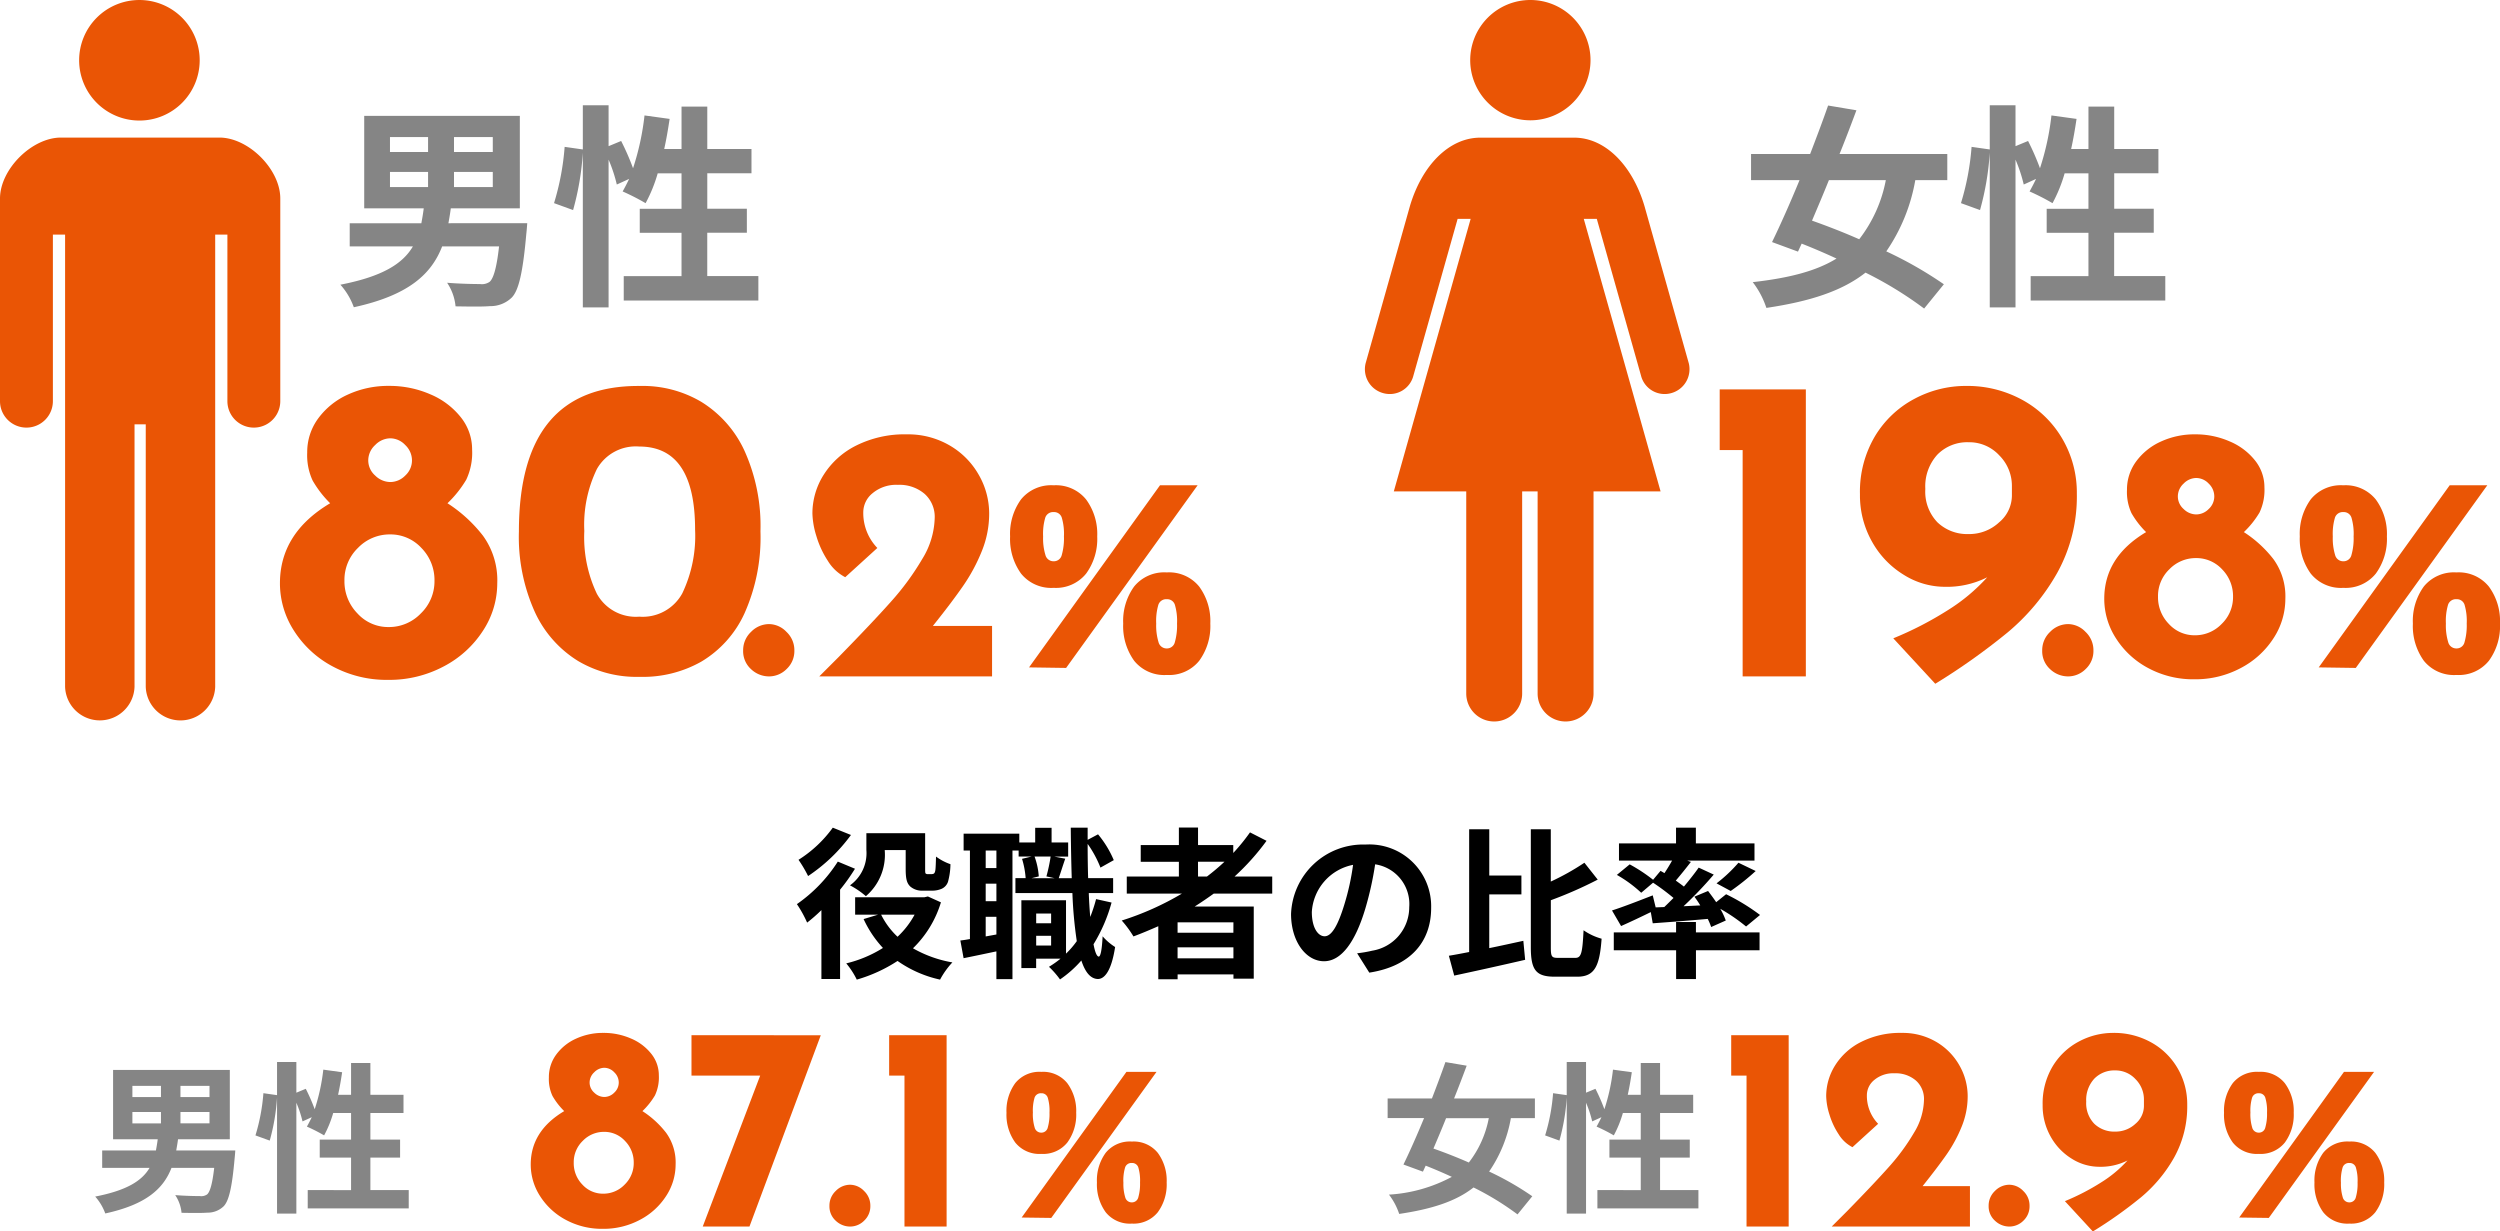
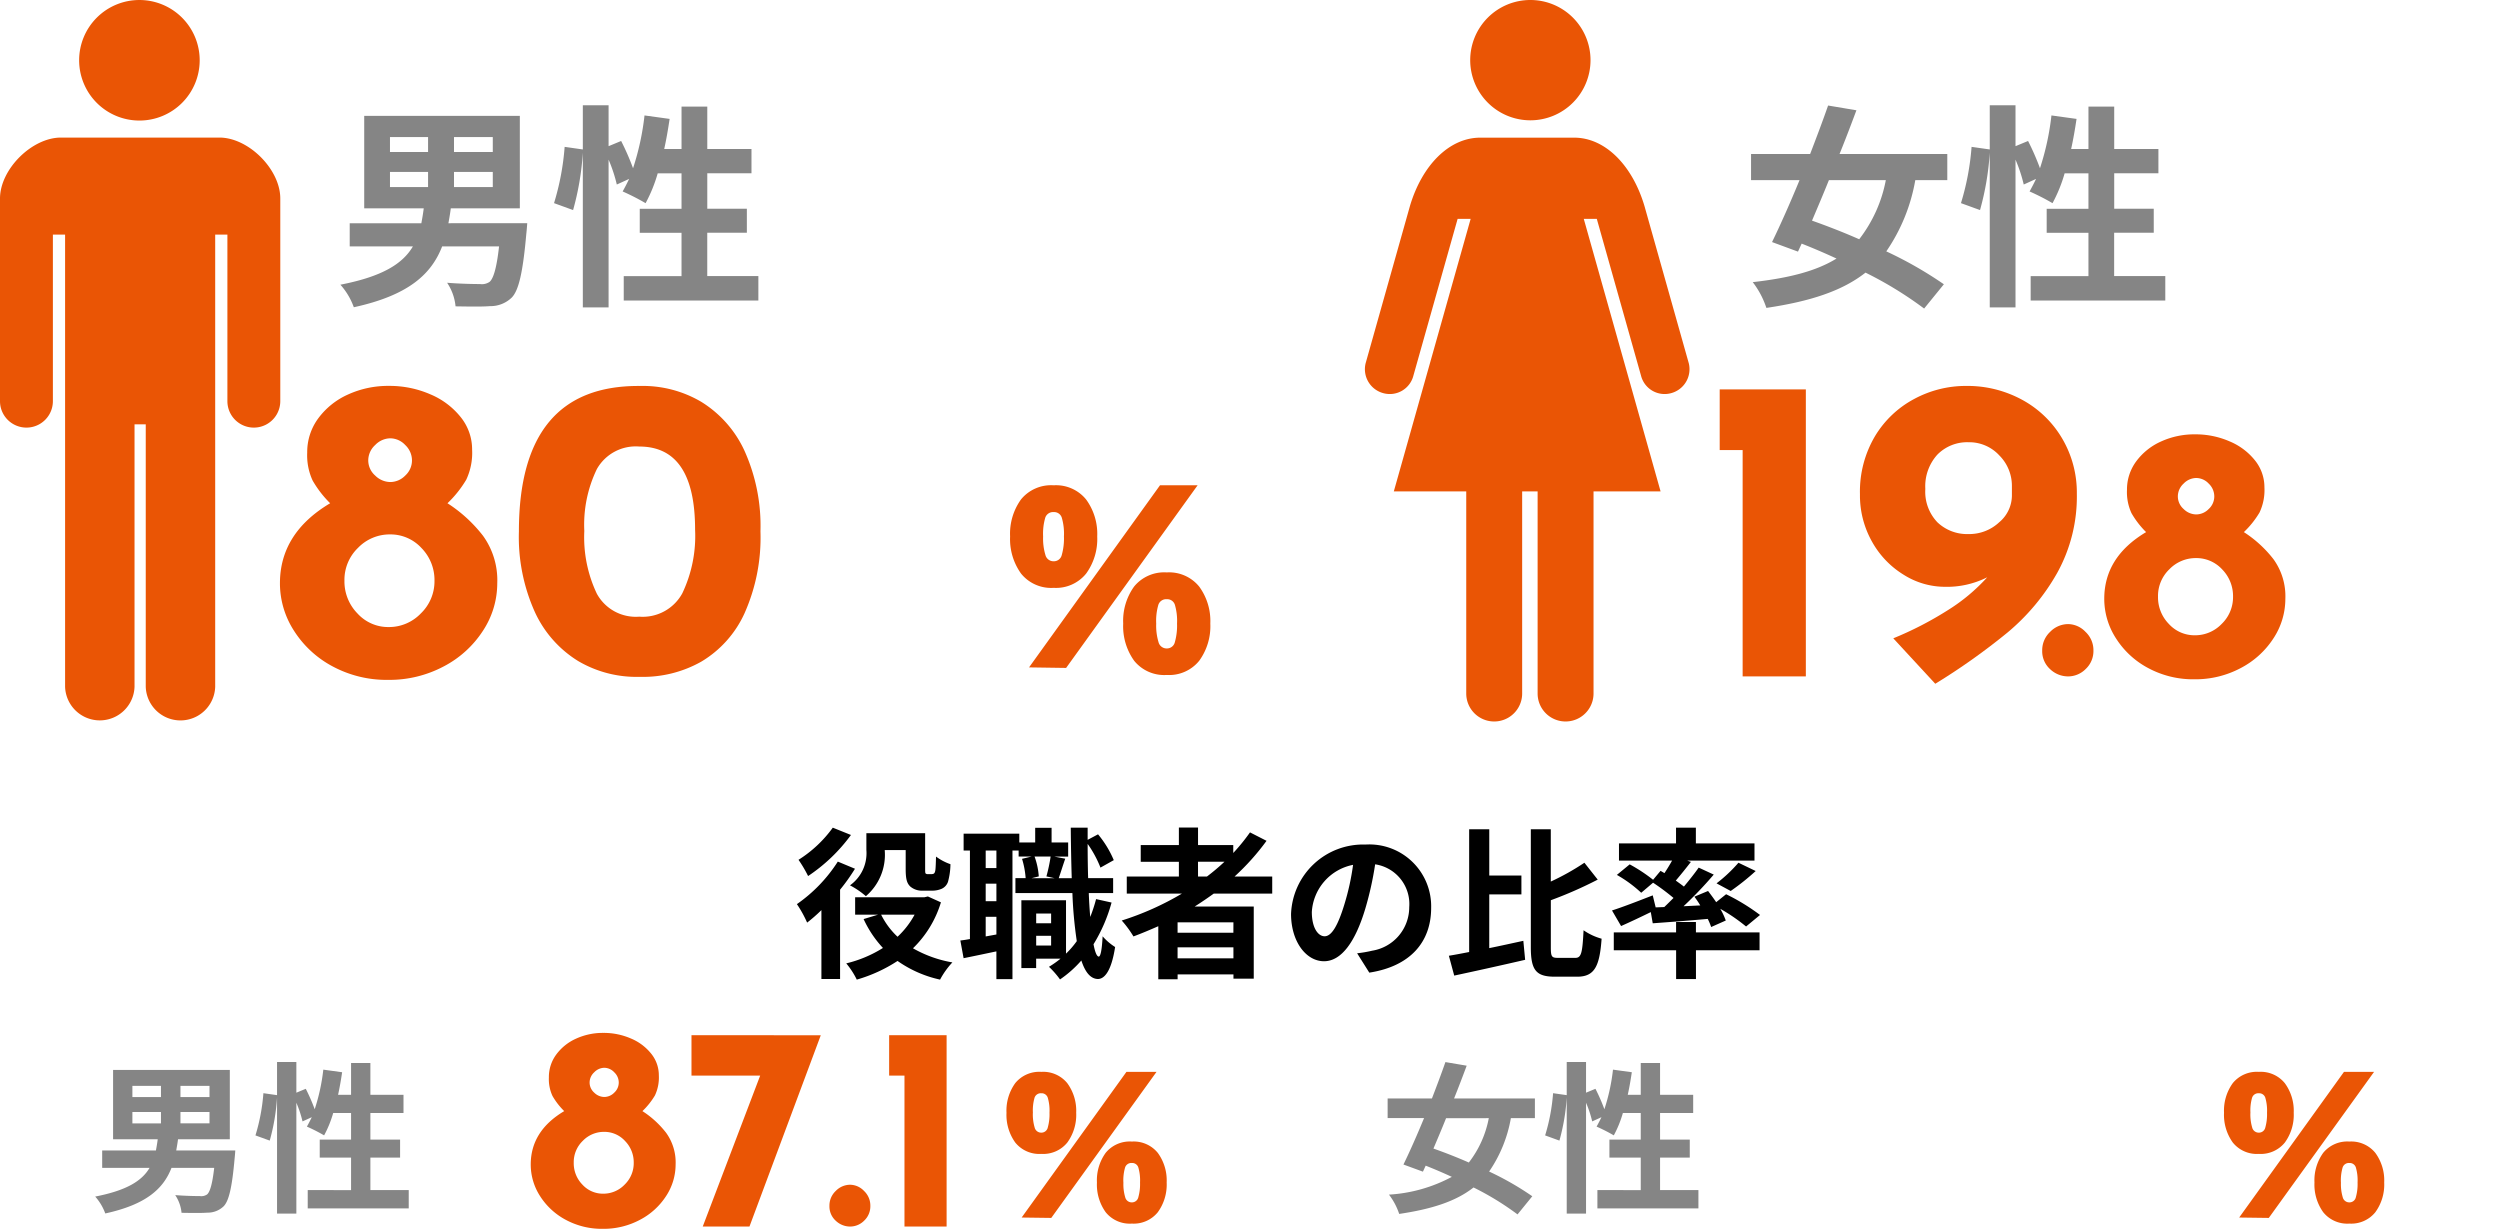
<svg xmlns="http://www.w3.org/2000/svg" width="277.2" height="136.544" viewBox="0 0 277.2 136.544">
  <g transform="translate(-46 -2366)">
    <path d="M-43.9-12.744h2.322v2.106c0,1.188.162,1.584.5,1.926a1.961,1.961,0,0,0,1.35.468h1.08a2.63,2.63,0,0,0,1.08-.216,1.318,1.318,0,0,0,.684-.774,7.819,7.819,0,0,0,.27-1.944,5.909,5.909,0,0,1-1.6-.846c-.018.666-.036,1.242-.072,1.494s-.108.36-.18.4a.6.6,0,0,1-.27.054h-.378a.352.352,0,0,1-.252-.072c-.054-.072-.054-.234-.054-.558v-3.906h-6.516v1.854a4.379,4.379,0,0,1-1.818,3.924A9.257,9.257,0,0,1-45.99-7.632,6.039,6.039,0,0,0-43.9-12.708Zm-5.76-2.484a13.659,13.659,0,0,1-3.8,3.564,14.268,14.268,0,0,1,1.062,1.8,18.729,18.729,0,0,0,4.752-4.554Zm.558,3.762A16.673,16.673,0,0,1-53.64-6.75,12.94,12.94,0,0,1-52.506-4.7a17.792,17.792,0,0,0,1.584-1.386V1.548h2.07v-9.9A21.251,21.251,0,0,0-47.2-10.674ZM-40.59-5.58a9.588,9.588,0,0,1-1.89,2.448A8.589,8.589,0,0,1-44.3-5.58ZM-39.114-7.6l-.4.09h-7.668V-5.58h2.538l-1.6.486A12.164,12.164,0,0,0-44.1-1.89,13.63,13.63,0,0,1-48.168-.18,8.845,8.845,0,0,1-47,1.62,16.676,16.676,0,0,0-42.48-.45a13,13,0,0,0,4.716,2.07A8.821,8.821,0,0,1-36.4-.288,13.362,13.362,0,0,1-40.77-1.854a11.885,11.885,0,0,0,3.1-5.094ZM-27.108-2.16V-3.24h1.656v1.08Zm1.656-3.546v1.08h-1.656v-1.08Zm-.054-6.318a18.328,18.328,0,0,1-.468,2.2l.918.2H-27.63l.81-.2a8.021,8.021,0,0,0-.468-2.2Zm-6.012,1.278h-1.188V-12.69h1.188Zm-1.188,7.578V-5.346h1.188v1.962Zm1.188-3.906h-1.188V-9.018h1.188Zm11.052-.234a16.99,16.99,0,0,1-.648,1.98q-.108-1.215-.162-2.646h2.7V-9.63h-2.772c-.036-1.206-.054-2.466-.054-3.8A12.345,12.345,0,0,1-19.98-10.8l1.476-.828A11.325,11.325,0,0,0-20.25-14.49l-1.152.612v-1.35h-1.872c.018,2,.054,3.888.108,5.6h-1.44c.2-.576.45-1.386.72-2.16l-1.224-.234h1.548V-13.59H-25.4v-1.62h-1.818v1.62H-28.98v-.972h-6.174v1.872h.7v9.81c-.378.072-.738.126-1.062.162l.36,1.962c1.08-.216,2.358-.486,3.636-.756V1.566h1.782V-12.69h.684v.666h1.422l-1.044.252a9.668,9.668,0,0,1,.4,2.142h-1.134v1.656h6.318a47.65,47.65,0,0,0,.486,5.328A9.83,9.83,0,0,1-23.8-1.26V-7.182h-4.95V.342h1.638V-.7h2.7a10.838,10.838,0,0,1-1.278.9,9.62,9.62,0,0,1,1.224,1.4A12.435,12.435,0,0,0-22.1-.5c.432,1.314,1.026,2.034,1.836,2.052.612,0,1.458-.63,1.908-3.546a6.261,6.261,0,0,1-1.386-1.188c-.072,1.422-.216,2.25-.432,2.25-.216-.018-.414-.5-.576-1.368a17.694,17.694,0,0,0,2-4.626Zm11.3-4.14h2.934A24.58,24.58,0,0,1-8.172-9.81h-.99Zm3.924,7.866H-11.43V-4.734h6.192ZM-11.43-.738V-1.962h6.192V-.738ZM-.936-7.92V-9.81H-5.112a26.328,26.328,0,0,0,3.546-3.96L-3.4-14.706A21.92,21.92,0,0,1-5.256-12.42V-13.3H-9.162v-1.944h-2.124V-13.3h-4.23v1.854h4.23V-9.81h-5.778v1.89h6.12a31.893,31.893,0,0,1-6.678,2.988,11.648,11.648,0,0,1,1.3,1.764c.918-.342,1.854-.738,2.754-1.134V1.584h2.142v-.54h6.192v.468h2.25V-6.48H-9.54c.738-.468,1.422-.936,2.124-1.44ZM16.686-6.336a6.855,6.855,0,0,0-7.272-7.02,8,8,0,0,0-8.262,7.7c0,3.042,1.656,5.238,3.654,5.238,1.962,0,3.51-2.232,4.59-5.868a36.4,36.4,0,0,0,1.08-4.878,4.45,4.45,0,0,1,3.78,4.752,4.885,4.885,0,0,1-4.1,4.824A13.844,13.844,0,0,1,8.478-1.3L9.828.846C14.364.144,16.686-2.538,16.686-6.336Zm-13.23.45a5.666,5.666,0,0,1,4.572-5.22A27.018,27.018,0,0,1,7.074-6.75c-.738,2.43-1.44,3.564-2.2,3.564C4.176-3.186,3.456-4.068,3.456-5.886ZM23.13-7.83h3.564V-9.918H23.13v-5.13H20.9V-1.44c-.828.162-1.584.306-2.25.414l.594,2.2C21.456.7,24.39.054,27.108-.576l-.2-2.106c-1.242.27-2.538.558-3.78.81Zm7.6,7.038c-.684,0-.774-.144-.774-1.17v-5.22a45.408,45.408,0,0,0,5.2-2.286L33.678-11.34a26.98,26.98,0,0,1-3.726,2.088v-5.8H27.738V-1.98c0,2.556.576,3.276,2.664,3.276h2.484c1.926,0,2.484-1.17,2.7-4.212a6.535,6.535,0,0,1-2-.936c-.126,2.448-.234,3.06-.9,3.06ZM41.58-6.39l-.324-1.332c-1.656.648-3.384,1.314-4.518,1.674L37.746-4.32c.972-.432,2.16-.99,3.294-1.548l.216,1.242c1.728-.126,3.924-.288,6.1-.486a6.969,6.969,0,0,1,.378.9l1.62-.72a7.436,7.436,0,0,0-.612-1.3,19.858,19.858,0,0,1,2.862,1.962l1.548-1.278a22.874,22.874,0,0,0-3.762-2.3l-1.1.882c-.288-.432-.612-.864-.9-1.242l-1.512.63c.216.306.45.63.648.972l-1.854.09a43.764,43.764,0,0,0,3.348-3.51L46.35-10.8c-.45.648-1.026,1.368-1.638,2.106-.27-.216-.576-.432-.9-.666.522-.612,1.116-1.35,1.674-2.07l-.4-.144h7.452v-1.908h-6.5v-1.746h-2.2v1.746H37.512v1.908H43.4c-.252.45-.558.954-.846,1.386l-.432-.252-.828.99A17.948,17.948,0,0,0,38.7-11.16L37.278-9.99a14.183,14.183,0,0,1,2.7,1.98l1.314-1.116A24.759,24.759,0,0,1,43.56-7.434c-.342.342-.684.684-1.026,1.008ZM49.9-8.208a26.561,26.561,0,0,0,2.772-2.214L50.76-11.34a16.353,16.353,0,0,1-2.43,2.286ZM46.044-4.77h-2.2v1.152H36.936v1.98h6.912v3.2h2.2v-3.2H53.1v-1.98H46.044Z" transform="translate(188 2473)" />
    <g transform="translate(-5)">
      <g transform="translate(37 -5)">
        <path d="M-49.152-6.88q0-3.712,3.712-5.92a7.843,7.843,0,0,1-1.3-1.68,4.435,4.435,0,0,1-.4-2.064,4.187,4.187,0,0,1,.816-2.528,5.538,5.538,0,0,1,2.192-1.76,7.12,7.12,0,0,1,3.04-.64,7.53,7.53,0,0,1,3.056.624,5.662,5.662,0,0,1,2.256,1.7,3.8,3.8,0,0,1,.832,2.384,4.672,4.672,0,0,1-.432,2.224A8.168,8.168,0,0,1-36.768-12.8a10.517,10.517,0,0,1,2.624,2.4,5.617,5.617,0,0,1,1.056,3.52,6.385,6.385,0,0,1-1.056,3.5,7.674,7.674,0,0,1-2.912,2.64,8.551,8.551,0,0,1-4.1.992,8.432,8.432,0,0,1-4.1-.992,7.608,7.608,0,0,1-2.864-2.64A6.455,6.455,0,0,1-49.152-6.88Zm6.528-9.088a1.49,1.49,0,0,0,.512,1.12,1.607,1.607,0,0,0,1.12.48,1.553,1.553,0,0,0,1.1-.48,1.512,1.512,0,0,0,.5-1.12,1.563,1.563,0,0,0-.5-1.136,1.53,1.53,0,0,0-1.1-.5,1.582,1.582,0,0,0-1.12.5A1.54,1.54,0,0,0-42.624-15.968Zm-1.76,8.9a3.38,3.38,0,0,0,.96,2.416,3.069,3.069,0,0,0,2.3,1.008,3.259,3.259,0,0,0,2.384-1.008,3.3,3.3,0,0,0,1.008-2.416,3.38,3.38,0,0,0-.96-2.416A3.1,3.1,0,0,0-41.024-10.5a3.249,3.249,0,0,0-2.352.992A3.28,3.28,0,0,0-44.384-7.072Zm27.392-14.144L-24.9,0H-30.08l6.368-16.736h-7.616v-4.48Zm.96,18.912a2.223,2.223,0,0,1,.7-1.648,2.23,2.23,0,0,1,1.6-.688,2.163,2.163,0,0,1,1.536.688,2.223,2.223,0,0,1,.7,1.648,2.182,2.182,0,0,1-.688,1.648A2.193,2.193,0,0,1-13.728,0a2.314,2.314,0,0,1-1.6-.64A2.144,2.144,0,0,1-16.032-2.3ZM-3.04-21.216V0H-7.712V-16.736h-1.7v-4.48Z" transform="translate(122 2507)" fill="#ea5505" />
        <path d="M-22.536-7.056a3.426,3.426,0,0,1-2.892-1.26,5.254,5.254,0,0,1-.972-3.3,5.2,5.2,0,0,1,.972-3.288,3.44,3.44,0,0,1,2.892-1.248,3.433,3.433,0,0,1,2.88,1.26,5.169,5.169,0,0,1,.984,3.276,5.209,5.209,0,0,1-.984,3.3A3.433,3.433,0,0,1-22.536-7.056Zm1.1,7.1L-24.72,0-13.1-16.152h3.336Zm-2.04-11.664a5.082,5.082,0,0,0,.2,1.644.742.742,0,0,0,.732.564.723.723,0,0,0,.72-.564,5.38,5.38,0,0,0,.192-1.644,5.076,5.076,0,0,0-.192-1.668.713.713,0,0,0-.72-.492.729.729,0,0,0-.744.492A5.076,5.076,0,0,0-23.472-11.616ZM-12.5.672A3.426,3.426,0,0,1-15.4-.588a5.254,5.254,0,0,1-.972-3.3A5.2,5.2,0,0,1-15.4-7.176,3.44,3.44,0,0,1-12.5-8.424a3.433,3.433,0,0,1,2.88,1.26A5.169,5.169,0,0,1-8.64-3.888a5.209,5.209,0,0,1-.984,3.3A3.433,3.433,0,0,1-12.5.672Zm-.936-4.56a5.082,5.082,0,0,0,.2,1.644.742.742,0,0,0,.732.564.723.723,0,0,0,.72-.564,5.38,5.38,0,0,0,.192-1.644,5.076,5.076,0,0,0-.192-1.668.713.713,0,0,0-.72-.492.729.729,0,0,0-.744.492A5.076,5.076,0,0,0-13.44-3.888Z" transform="translate(152 2506)" fill="#ea5505" />
      </g>
      <g transform="translate(172 -5)">
-         <path d="M-44.672-21.216V0h-4.672V-16.736h-1.7v-4.48Zm20.1,16.736V0H-39.9l1.728-1.728Q-35.168-4.8-33.52-6.656a23.266,23.266,0,0,0,2.752-3.76,7.265,7.265,0,0,0,1.1-3.632,2.732,2.732,0,0,0-.9-2.144,3.423,3.423,0,0,0-2.368-.8,3.259,3.259,0,0,0-2.24.736A2.183,2.183,0,0,0-36-14.592a4.47,4.47,0,0,0,1.248,3.2L-37.6-8.8a3.911,3.911,0,0,1-1.536-1.44,8.327,8.327,0,0,1-1.024-2.208,7.281,7.281,0,0,1-.352-2.016,6.413,6.413,0,0,1,.992-3.408,7.2,7.2,0,0,1,2.9-2.608,9.606,9.606,0,0,1,4.5-.992,7.323,7.323,0,0,1,3.776.976,6.989,6.989,0,0,1,2.592,2.608,6.886,6.886,0,0,1,.928,3.456,8.851,8.851,0,0,1-.656,3.328,15.689,15.689,0,0,1-1.664,3.088Q-28.16-6.56-29.824-4.48ZM-22.5-2.3a2.223,2.223,0,0,1,.7-1.648,2.23,2.23,0,0,1,1.6-.688,2.163,2.163,0,0,1,1.536.688,2.223,2.223,0,0,1,.7,1.648A2.182,2.182,0,0,1-18.64-.656,2.193,2.193,0,0,1-20.192,0a2.314,2.314,0,0,1-1.6-.64A2.144,2.144,0,0,1-22.5-2.3ZM-8.672-21.472A8.452,8.452,0,0,1-4.5-20.432a7.672,7.672,0,0,1,2.944,2.864A7.871,7.871,0,0,1-.48-13.5,11.635,11.635,0,0,1-1.936-7.648,15.912,15.912,0,0,1-5.6-3.248,48.037,48.037,0,0,1-10.944.544l-3.1-3.36A25.469,25.469,0,0,0-10.016-4.9,13.627,13.627,0,0,0-7.1-7.328a6.619,6.619,0,0,1-3.168.7,5.715,5.715,0,0,1-2.992-.88,6.653,6.653,0,0,1-2.352-2.448,6.967,6.967,0,0,1-.9-3.52,8.036,8.036,0,0,1,1.1-4.272A7.476,7.476,0,0,1-12.5-20.512,8.039,8.039,0,0,1-8.672-21.472Zm-3.008,7.616a3.264,3.264,0,0,0,.9,2.464,3.182,3.182,0,0,0,2.3.864,3.226,3.226,0,0,0,2.256-.864,2.6,2.6,0,0,0,.944-1.952v-.736a3.176,3.176,0,0,0-.928-2.256,3.014,3.014,0,0,0-2.272-.976,3.09,3.09,0,0,0-2.3.912A3.475,3.475,0,0,0-11.68-13.856Z" transform="translate(122 2507)" fill="#ea5505" />
        <path d="M-22.536-7.056a3.426,3.426,0,0,1-2.892-1.26,5.254,5.254,0,0,1-.972-3.3,5.2,5.2,0,0,1,.972-3.288,3.44,3.44,0,0,1,2.892-1.248,3.433,3.433,0,0,1,2.88,1.26,5.169,5.169,0,0,1,.984,3.276,5.209,5.209,0,0,1-.984,3.3A3.433,3.433,0,0,1-22.536-7.056Zm1.1,7.1L-24.72,0-13.1-16.152h3.336Zm-2.04-11.664a5.082,5.082,0,0,0,.2,1.644.742.742,0,0,0,.732.564.723.723,0,0,0,.72-.564,5.38,5.38,0,0,0,.192-1.644,5.076,5.076,0,0,0-.192-1.668.713.713,0,0,0-.72-.492.729.729,0,0,0-.744.492A5.076,5.076,0,0,0-23.472-11.616ZM-12.5.672A3.426,3.426,0,0,1-15.4-.588a5.254,5.254,0,0,1-.972-3.3A5.2,5.2,0,0,1-15.4-7.176,3.44,3.44,0,0,1-12.5-8.424a3.433,3.433,0,0,1,2.88,1.26A5.169,5.169,0,0,1-8.64-3.888a5.209,5.209,0,0,1-.984,3.3A3.433,3.433,0,0,1-12.5.672Zm-.936-4.56a5.082,5.082,0,0,0,.2,1.644.742.742,0,0,0,.732.564.723.723,0,0,0,.72-.564,5.38,5.38,0,0,0,.192-1.644,5.076,5.076,0,0,0-.192-1.668.713.713,0,0,0-.72-.492.729.729,0,0,0-.744.492A5.076,5.076,0,0,0-13.44-3.888Z" transform="translate(152 2506)" fill="#ea5505" />
      </g>
      <path d="M-31.32-9.7h3.168v1.26H-31.32Zm0-2.9h3.168v1.242H-31.32Zm8.55,1.242h-3.222V-12.6h3.222Zm0,2.916h-3.222V-9.7h3.222Zm-3.69,3.006c.072-.414.144-.81.2-1.242h5.742v-7.686H-33.462v7.686h4.95c-.054.432-.126.846-.2,1.242h-5.958V-3.51h5.256c-.846,1.44-2.52,2.5-6.03,3.186a5.745,5.745,0,0,1,1.116,1.872c4.536-.99,6.444-2.736,7.344-5.058h4.734c-.2,1.782-.468,2.682-.792,2.952a1.131,1.131,0,0,1-.792.18c-.486,0-1.62-.018-2.736-.108a4.244,4.244,0,0,1,.7,1.962c1.134.018,2.232.036,2.862-.018a2.53,2.53,0,0,0,1.8-.7c.576-.576.936-2.052,1.224-5.328.036-.288.072-.864.072-.864ZM-4.932-1.044v-3.6h3.294v-2H-4.932V-9.594H-1.26V-11.61H-4.932v-3.528H-7.074v3.528h-1.44c.18-.81.324-1.656.45-2.5l-2.088-.288a21.785,21.785,0,0,1-.954,4.392,20.638,20.638,0,0,0-.99-2.268l-1.044.432v-3.4h-2.142v3.672l-1.512-.216a21.393,21.393,0,0,1-.882,4.68l1.584.576a22.939,22.939,0,0,0,.81-4.77V1.566h2.142V-10.728a12.516,12.516,0,0,1,.684,2.07l1.026-.468c-.18.378-.36.72-.54,1.044a18.928,18.928,0,0,1,1.908.972A12.3,12.3,0,0,0-9.054-9.594h1.98v2.952h-3.474v2h3.474v3.6H-11.88V.99h11.2V-1.044Z" transform="translate(97 2499)" fill="#858585" />
      <path d="M-23.922-9.018A11.519,11.519,0,0,1-26.136-4.1c-1.35-.594-2.7-1.116-3.924-1.548.45-1.062.936-2.2,1.4-3.366Zm5.112,0V-11.2h-8.964c.5-1.242.972-2.484,1.4-3.636l-2.358-.4c-.432,1.242-.954,2.628-1.494,4.032h-4.914v2.178H-31.1c-.792,1.926-1.6,3.744-2.286,5.148l2.16.792.306-.666c.954.378,1.926.792,2.9,1.242A16.822,16.822,0,0,1-34.992-.54,7.217,7.217,0,0,1-33.858,1.6c3.636-.54,6.3-1.4,8.244-2.934a31.265,31.265,0,0,1,4.878,2.988L-19.1-.36A32.732,32.732,0,0,0-23.886-3.1a14.985,14.985,0,0,0,2.412-5.922ZM-4.932-1.044v-3.6h3.294v-2H-4.932V-9.594H-1.26V-11.61H-4.932v-3.528H-7.074v3.528h-1.44c.18-.81.324-1.656.45-2.5l-2.088-.288a21.785,21.785,0,0,1-.954,4.392,20.638,20.638,0,0,0-.99-2.268l-1.044.432v-3.4h-2.142v3.672l-1.512-.216a21.393,21.393,0,0,1-.882,4.68l1.584.576a22.939,22.939,0,0,0,.81-4.77V1.566h2.142V-10.728a12.516,12.516,0,0,1,.684,2.07l1.026-.468c-.18.378-.36.72-.54,1.044a18.928,18.928,0,0,1,1.908.972A12.3,12.3,0,0,0-9.054-9.594h1.98v2.952h-3.474v2h3.474v3.6H-11.88V.99h11.2V-1.044Z" transform="translate(240 2499)" fill="#858585" />
    </g>
    <g transform="translate(-291.159 12.311)">
      <path d="M26.182,14.34a6.67,6.67,0,1,0-6.67-6.671A6.67,6.67,0,0,0,26.182,14.34Z" transform="translate(480.664 2352.689)" fill="#ea5505" />
      <path d="M36.911,50.962,32,33.538c-1.352-4.564-4.382-7.59-7.792-7.59H13.782c-3.408,0-6.439,3.025-7.792,7.59L1.08,50.962a2.749,2.749,0,0,0,2,3.326,2.7,2.7,0,0,0,3.3-1.964l4.9-17.371h1.445L4.205,65.17h8.031V87.582a3.1,3.1,0,1,0,6.2,0V65.17H20.15V87.582a3.1,3.1,0,1,0,6.2,0V65.17h7.434L25.268,34.953h1.444l4.9,17.371a2.7,2.7,0,0,0,3.3,1.964A2.75,2.75,0,0,0,36.911,50.962Z" transform="translate(487.5 2343.005)" fill="#ea5505" />
    </g>
    <path d="M-54.96-10.32q0-5.568,5.568-8.88a11.764,11.764,0,0,1-1.944-2.52,6.652,6.652,0,0,1-.6-3.1,6.28,6.28,0,0,1,1.224-3.792,8.308,8.308,0,0,1,3.288-2.64,10.68,10.68,0,0,1,4.56-.96,11.294,11.294,0,0,1,4.584.936A8.493,8.493,0,0,1-34.9-28.728a5.692,5.692,0,0,1,1.248,3.576,7.009,7.009,0,0,1-.648,3.336A12.253,12.253,0,0,1-36.384-19.2a15.776,15.776,0,0,1,3.936,3.6,8.425,8.425,0,0,1,1.584,5.28,9.577,9.577,0,0,1-1.584,5.256A11.511,11.511,0,0,1-36.816-1.1,12.827,12.827,0,0,1-42.96.384,12.648,12.648,0,0,1-49.1-1.1a11.412,11.412,0,0,1-4.3-3.96A9.683,9.683,0,0,1-54.96-10.32Zm9.792-13.632a2.236,2.236,0,0,0,.768,1.68,2.411,2.411,0,0,0,1.68.72,2.33,2.33,0,0,0,1.656-.72,2.267,2.267,0,0,0,.744-1.68,2.345,2.345,0,0,0-.744-1.7A2.3,2.3,0,0,0-42.72-26.4a2.373,2.373,0,0,0-1.68.744A2.311,2.311,0,0,0-45.168-23.952Zm-2.64,13.344a5.07,5.07,0,0,0,1.44,3.624,4.6,4.6,0,0,0,3.456,1.512,4.889,4.889,0,0,0,3.576-1.512,4.943,4.943,0,0,0,1.512-3.624,5.07,5.07,0,0,0-1.44-3.624,4.657,4.657,0,0,0-3.5-1.512A4.873,4.873,0,0,0-46.3-14.256,4.92,4.92,0,0,0-47.808-10.608ZM-15.072.048A12.743,12.743,0,0,1-21.888-1.7a12.489,12.489,0,0,1-4.8-5.424,20.24,20.24,0,0,1-1.776-8.952q0-16.224,13.392-16.128a12.743,12.743,0,0,1,6.816,1.752,12.489,12.489,0,0,1,4.8,5.424A20.24,20.24,0,0,1-1.68-16.08a20.613,20.613,0,0,1-1.776,9.1,12.029,12.029,0,0,1-4.8,5.352A13.145,13.145,0,0,1-15.072.048Zm-.048-6.672a5,5,0,0,0,4.776-2.592,14.794,14.794,0,0,0,1.416-7.056q0-9.216-6.192-9.216a4.945,4.945,0,0,0-4.7,2.5,14.173,14.173,0,0,0-1.392,6.864,14.588,14.588,0,0,0,1.392,6.96A4.924,4.924,0,0,0-15.12-6.624Z" transform="translate(132 2441)" fill="#ea5505" />
    <path d="M-30.768-31.824V0h-7.008V-25.1H-40.32v-6.72Zm17.76-.384a12.678,12.678,0,0,1,6.264,1.56,11.509,11.509,0,0,1,4.416,4.3,11.807,11.807,0,0,1,1.608,6.1A17.453,17.453,0,0,1-2.9-11.472a23.868,23.868,0,0,1-5.5,6.6A72.055,72.055,0,0,1-16.416.816l-4.656-5.04a38.2,38.2,0,0,0,6.048-3.12,20.441,20.441,0,0,0,4.368-3.648,9.928,9.928,0,0,1-4.752,1.056,8.572,8.572,0,0,1-4.488-1.32,9.979,9.979,0,0,1-3.528-3.672,10.451,10.451,0,0,1-1.344-5.28,12.054,12.054,0,0,1,1.656-6.408,11.214,11.214,0,0,1,4.368-4.152A12.059,12.059,0,0,1-13.008-32.208ZM-17.52-20.784a4.9,4.9,0,0,0,1.344,3.7,4.773,4.773,0,0,0,3.456,1.3,4.84,4.84,0,0,0,3.384-1.3A3.892,3.892,0,0,0-7.92-20.016v-1.1A4.764,4.764,0,0,0-9.312-24.5a4.521,4.521,0,0,0-3.408-1.464A4.634,4.634,0,0,0-16.176-24.6,5.212,5.212,0,0,0-17.52-20.784Z" transform="translate(277 2441)" fill="#ea5505" />
-     <path d="M-29.6-2.88a2.779,2.779,0,0,1,.88-2.06,2.787,2.787,0,0,1,2-.86,2.7,2.7,0,0,1,1.92.86,2.779,2.779,0,0,1,.88,2.06,2.727,2.727,0,0,1-.86,2.06A2.741,2.741,0,0,1-26.72,0a2.892,2.892,0,0,1-2-.8A2.68,2.68,0,0,1-29.6-2.88ZM-2-5.6V0H-21.16L-19-2.16Q-15.24-6-13.18-8.32a29.082,29.082,0,0,0,3.44-4.7,9.082,9.082,0,0,0,1.38-4.54,3.415,3.415,0,0,0-1.12-2.68,4.278,4.278,0,0,0-2.96-1,4.073,4.073,0,0,0-2.8.92,2.729,2.729,0,0,0-1.04,2.08,5.588,5.588,0,0,0,1.56,4L-18.28-11a4.889,4.889,0,0,1-1.92-1.8,10.409,10.409,0,0,1-1.28-2.76,9.1,9.1,0,0,1-.44-2.52,8.016,8.016,0,0,1,1.24-4.26,9,9,0,0,1,3.62-3.26,12.008,12.008,0,0,1,5.62-1.24,9.154,9.154,0,0,1,4.72,1.22,8.737,8.737,0,0,1,3.24,3.26,8.607,8.607,0,0,1,1.16,4.32,11.064,11.064,0,0,1-.82,4.16,19.612,19.612,0,0,1-2.08,3.86Q-6.48-8.2-8.56-5.6Z" transform="translate(158 2441)" fill="#ea5505" />
    <path d="M-27.56-2.88a2.779,2.779,0,0,1,.88-2.06,2.787,2.787,0,0,1,2-.86,2.7,2.7,0,0,1,1.92.86,2.779,2.779,0,0,1,.88,2.06,2.727,2.727,0,0,1-.86,2.06A2.741,2.741,0,0,1-24.68,0a2.892,2.892,0,0,1-2-.8A2.68,2.68,0,0,1-27.56-2.88Zm6.88-5.72q0-4.64,4.64-7.4a9.8,9.8,0,0,1-1.62-2.1,5.543,5.543,0,0,1-.5-2.58,5.234,5.234,0,0,1,1.02-3.16,6.923,6.923,0,0,1,2.74-2.2,8.9,8.9,0,0,1,3.8-.8,9.412,9.412,0,0,1,3.82.78,7.077,7.077,0,0,1,2.82,2.12,4.743,4.743,0,0,1,1.04,2.98,5.84,5.84,0,0,1-.54,2.78A10.211,10.211,0,0,1-5.2-16a13.147,13.147,0,0,1,3.28,3A7.021,7.021,0,0,1-.6-8.6,7.981,7.981,0,0,1-1.92-4.22,9.592,9.592,0,0,1-5.56-.92,10.689,10.689,0,0,1-10.68.32,10.54,10.54,0,0,1-15.8-.92a9.51,9.51,0,0,1-3.58-3.3A8.069,8.069,0,0,1-20.68-8.6Zm8.16-11.36a1.863,1.863,0,0,0,.64,1.4,2.009,2.009,0,0,0,1.4.6,1.942,1.942,0,0,0,1.38-.6,1.889,1.889,0,0,0,.62-1.4,1.954,1.954,0,0,0-.62-1.42A1.912,1.912,0,0,0-10.48-22a1.978,1.978,0,0,0-1.4.62A1.926,1.926,0,0,0-12.52-19.96Zm-2.2,11.12a4.225,4.225,0,0,0,1.2,3.02,3.837,3.837,0,0,0,2.88,1.26A4.074,4.074,0,0,0-7.66-5.82,4.12,4.12,0,0,0-6.4-8.84a4.225,4.225,0,0,0-1.2-3.02,3.881,3.881,0,0,0-2.92-1.26,4.061,4.061,0,0,0-2.94,1.24A4.1,4.1,0,0,0-14.72-8.84Z" transform="translate(300 2441)" fill="#ea5505" />
    <path d="M-41.76-12.936h4.224v1.68H-41.76Zm0-3.864h4.224v1.656H-41.76Zm11.4,1.656h-4.3V-16.8h4.3Zm0,3.888h-4.3v-1.68h4.3Zm-4.92,4.008c.1-.552.192-1.08.264-1.656h7.656V-19.152H-44.616V-8.9h6.6c-.072.576-.168,1.128-.264,1.656h-7.944V-4.68h7.008c-1.128,1.92-3.36,3.336-8.04,4.248a7.66,7.66,0,0,1,1.488,2.5c6.048-1.32,8.592-3.648,9.792-6.744h6.312C-29.928-2.3-30.288-1.1-30.72-.744a1.508,1.508,0,0,1-1.056.24c-.648,0-2.16-.024-3.648-.144a5.658,5.658,0,0,1,.936,2.616c1.512.024,2.976.048,3.816-.024a3.373,3.373,0,0,0,2.4-.936C-27.5.24-27.024-1.728-26.64-6.1c.048-.384.1-1.152.1-1.152Zm28.7,5.856v-4.8h4.392V-8.856H-6.576v-3.936h4.9V-15.48h-4.9v-4.7H-9.432v4.7h-1.92c.24-1.08.432-2.208.6-3.336l-2.784-.384a29.047,29.047,0,0,1-1.272,5.856,27.518,27.518,0,0,0-1.32-3.024l-1.392.576v-4.536h-2.856v4.9l-2.016-.288a28.524,28.524,0,0,1-1.176,6.24l2.112.768a30.585,30.585,0,0,0,1.08-6.36V2.088h2.856V-14.3a16.688,16.688,0,0,1,.912,2.76l1.368-.624c-.24.5-.48.96-.72,1.392a25.237,25.237,0,0,1,2.544,1.3,16.4,16.4,0,0,0,1.344-3.312h2.64v3.936h-4.632v2.664h4.632v4.8H-15.84V1.32H-.912V-1.392Z" transform="translate(131 2398)" fill="#858585" />
    <path d="M-31.9-12.024a15.358,15.358,0,0,1-2.952,6.552c-1.8-.792-3.6-1.488-5.232-2.064.6-1.416,1.248-2.928,1.872-4.488Zm6.816,0v-2.9H-37.032c.672-1.656,1.3-3.312,1.872-4.848L-38.3-20.3c-.576,1.656-1.272,3.5-1.992,5.376h-6.552v2.9h5.376c-1.056,2.568-2.136,4.992-3.048,6.864L-41.64-4.1l.408-.888c1.272.5,2.568,1.056,3.864,1.656-2.256,1.392-5.256,2.16-9.288,2.616a9.622,9.622,0,0,1,1.512,2.856c4.848-.72,8.4-1.872,10.992-3.912a41.686,41.686,0,0,1,6.5,3.984L-25.464-.48a43.643,43.643,0,0,0-6.384-3.648,19.981,19.981,0,0,0,3.216-7.9Zm18.5,10.632v-4.8h4.392V-8.856H-6.576v-3.936h4.9V-15.48h-4.9v-4.7H-9.432v4.7h-1.92c.24-1.08.432-2.208.6-3.336l-2.784-.384a29.047,29.047,0,0,1-1.272,5.856,27.518,27.518,0,0,0-1.32-3.024l-1.392.576v-4.536h-2.856v4.9l-2.016-.288a28.524,28.524,0,0,1-1.176,6.24l2.112.768a30.585,30.585,0,0,0,1.08-6.36V2.088h2.856V-14.3a16.688,16.688,0,0,1,.912,2.76l1.368-.624c-.24.5-.48.96-.72,1.392a25.237,25.237,0,0,1,2.544,1.3,16.4,16.4,0,0,0,1.344-3.312h2.64v3.936h-4.632v2.664h4.632v4.8H-15.84V1.32H-.912V-1.392Z" transform="translate(287 2398)" fill="#858585" />
    <path d="M-28.17-8.82A4.283,4.283,0,0,1-31.785-10.4,6.568,6.568,0,0,1-33-14.52a6.5,6.5,0,0,1,1.215-4.11,4.3,4.3,0,0,1,3.615-1.56,4.291,4.291,0,0,1,3.6,1.575,6.461,6.461,0,0,1,1.23,4.1A6.512,6.512,0,0,1-24.57-10.4,4.291,4.291,0,0,1-28.17-8.82ZM-26.79.06-30.9,0l14.52-20.19h4.17Zm-2.55-14.58a6.353,6.353,0,0,0,.255,2.055.927.927,0,0,0,.915.7.9.9,0,0,0,.9-.7,6.725,6.725,0,0,0,.24-2.055,6.345,6.345,0,0,0-.24-2.085.891.891,0,0,0-.9-.615.912.912,0,0,0-.93.615A6.345,6.345,0,0,0-29.34-14.52ZM-15.63.84A4.283,4.283,0,0,1-19.245-.735,6.568,6.568,0,0,1-20.46-4.86a6.5,6.5,0,0,1,1.215-4.11,4.3,4.3,0,0,1,3.615-1.56,4.291,4.291,0,0,1,3.6,1.575A6.461,6.461,0,0,1-10.8-4.86,6.512,6.512,0,0,1-12.03-.735,4.291,4.291,0,0,1-15.63.84Zm-1.17-5.7a6.353,6.353,0,0,0,.255,2.055.927.927,0,0,0,.915.705.9.9,0,0,0,.9-.705,6.725,6.725,0,0,0,.24-2.055,6.345,6.345,0,0,0-.24-2.085.891.891,0,0,0-.9-.615.912.912,0,0,0-.93.615A6.345,6.345,0,0,0-16.8-4.86Z" transform="translate(191 2440)" fill="#ea5505" />
-     <path d="M-28.17-8.82A4.283,4.283,0,0,1-31.785-10.4,6.568,6.568,0,0,1-33-14.52a6.5,6.5,0,0,1,1.215-4.11,4.3,4.3,0,0,1,3.615-1.56,4.291,4.291,0,0,1,3.6,1.575,6.461,6.461,0,0,1,1.23,4.1A6.512,6.512,0,0,1-24.57-10.4,4.291,4.291,0,0,1-28.17-8.82ZM-26.79.06-30.9,0l14.52-20.19h4.17Zm-2.55-14.58a6.353,6.353,0,0,0,.255,2.055.927.927,0,0,0,.915.7.9.9,0,0,0,.9-.7,6.725,6.725,0,0,0,.24-2.055,6.345,6.345,0,0,0-.24-2.085.891.891,0,0,0-.9-.615.912.912,0,0,0-.93.615A6.345,6.345,0,0,0-29.34-14.52ZM-15.63.84A4.283,4.283,0,0,1-19.245-.735,6.568,6.568,0,0,1-20.46-4.86a6.5,6.5,0,0,1,1.215-4.11,4.3,4.3,0,0,1,3.615-1.56,4.291,4.291,0,0,1,3.6,1.575A6.461,6.461,0,0,1-10.8-4.86,6.512,6.512,0,0,1-12.03-.735,4.291,4.291,0,0,1-15.63.84Zm-1.17-5.7a6.353,6.353,0,0,0,.255,2.055.927.927,0,0,0,.915.705.9.9,0,0,0,.9-.705,6.725,6.725,0,0,0,.24-2.055,6.345,6.345,0,0,0-.24-2.085.891.891,0,0,0-.9-.615.912.912,0,0,0-.93.615A6.345,6.345,0,0,0-16.8-4.86Z" transform="translate(334 2440)" fill="#ea5505" />
    <g transform="translate(-500.5 12.311)">
      <path d="M91.609,14.367a6.683,6.683,0,1,0-6.683-6.684A6.684,6.684,0,0,0,91.609,14.367Z" transform="translate(470.349 2352.689)" fill="#ea5505" />
      <path d="M93.894,25.882H76.334c-3.239,0-6.764,3.524-6.764,6.763V55.109a2.932,2.932,0,0,0,5.864,0V36.639h1.353V86.776a3.852,3.852,0,0,0,7.7,0V57.68h1.244v29.1a3.852,3.852,0,0,0,7.7,0V36.639h1.353v18.47a2.932,2.932,0,0,0,5.864,0V32.645C100.657,29.406,97.132,25.882,93.894,25.882Z" transform="translate(476.93 2343.061)" fill="#ea5505" />
    </g>
  </g>
</svg>